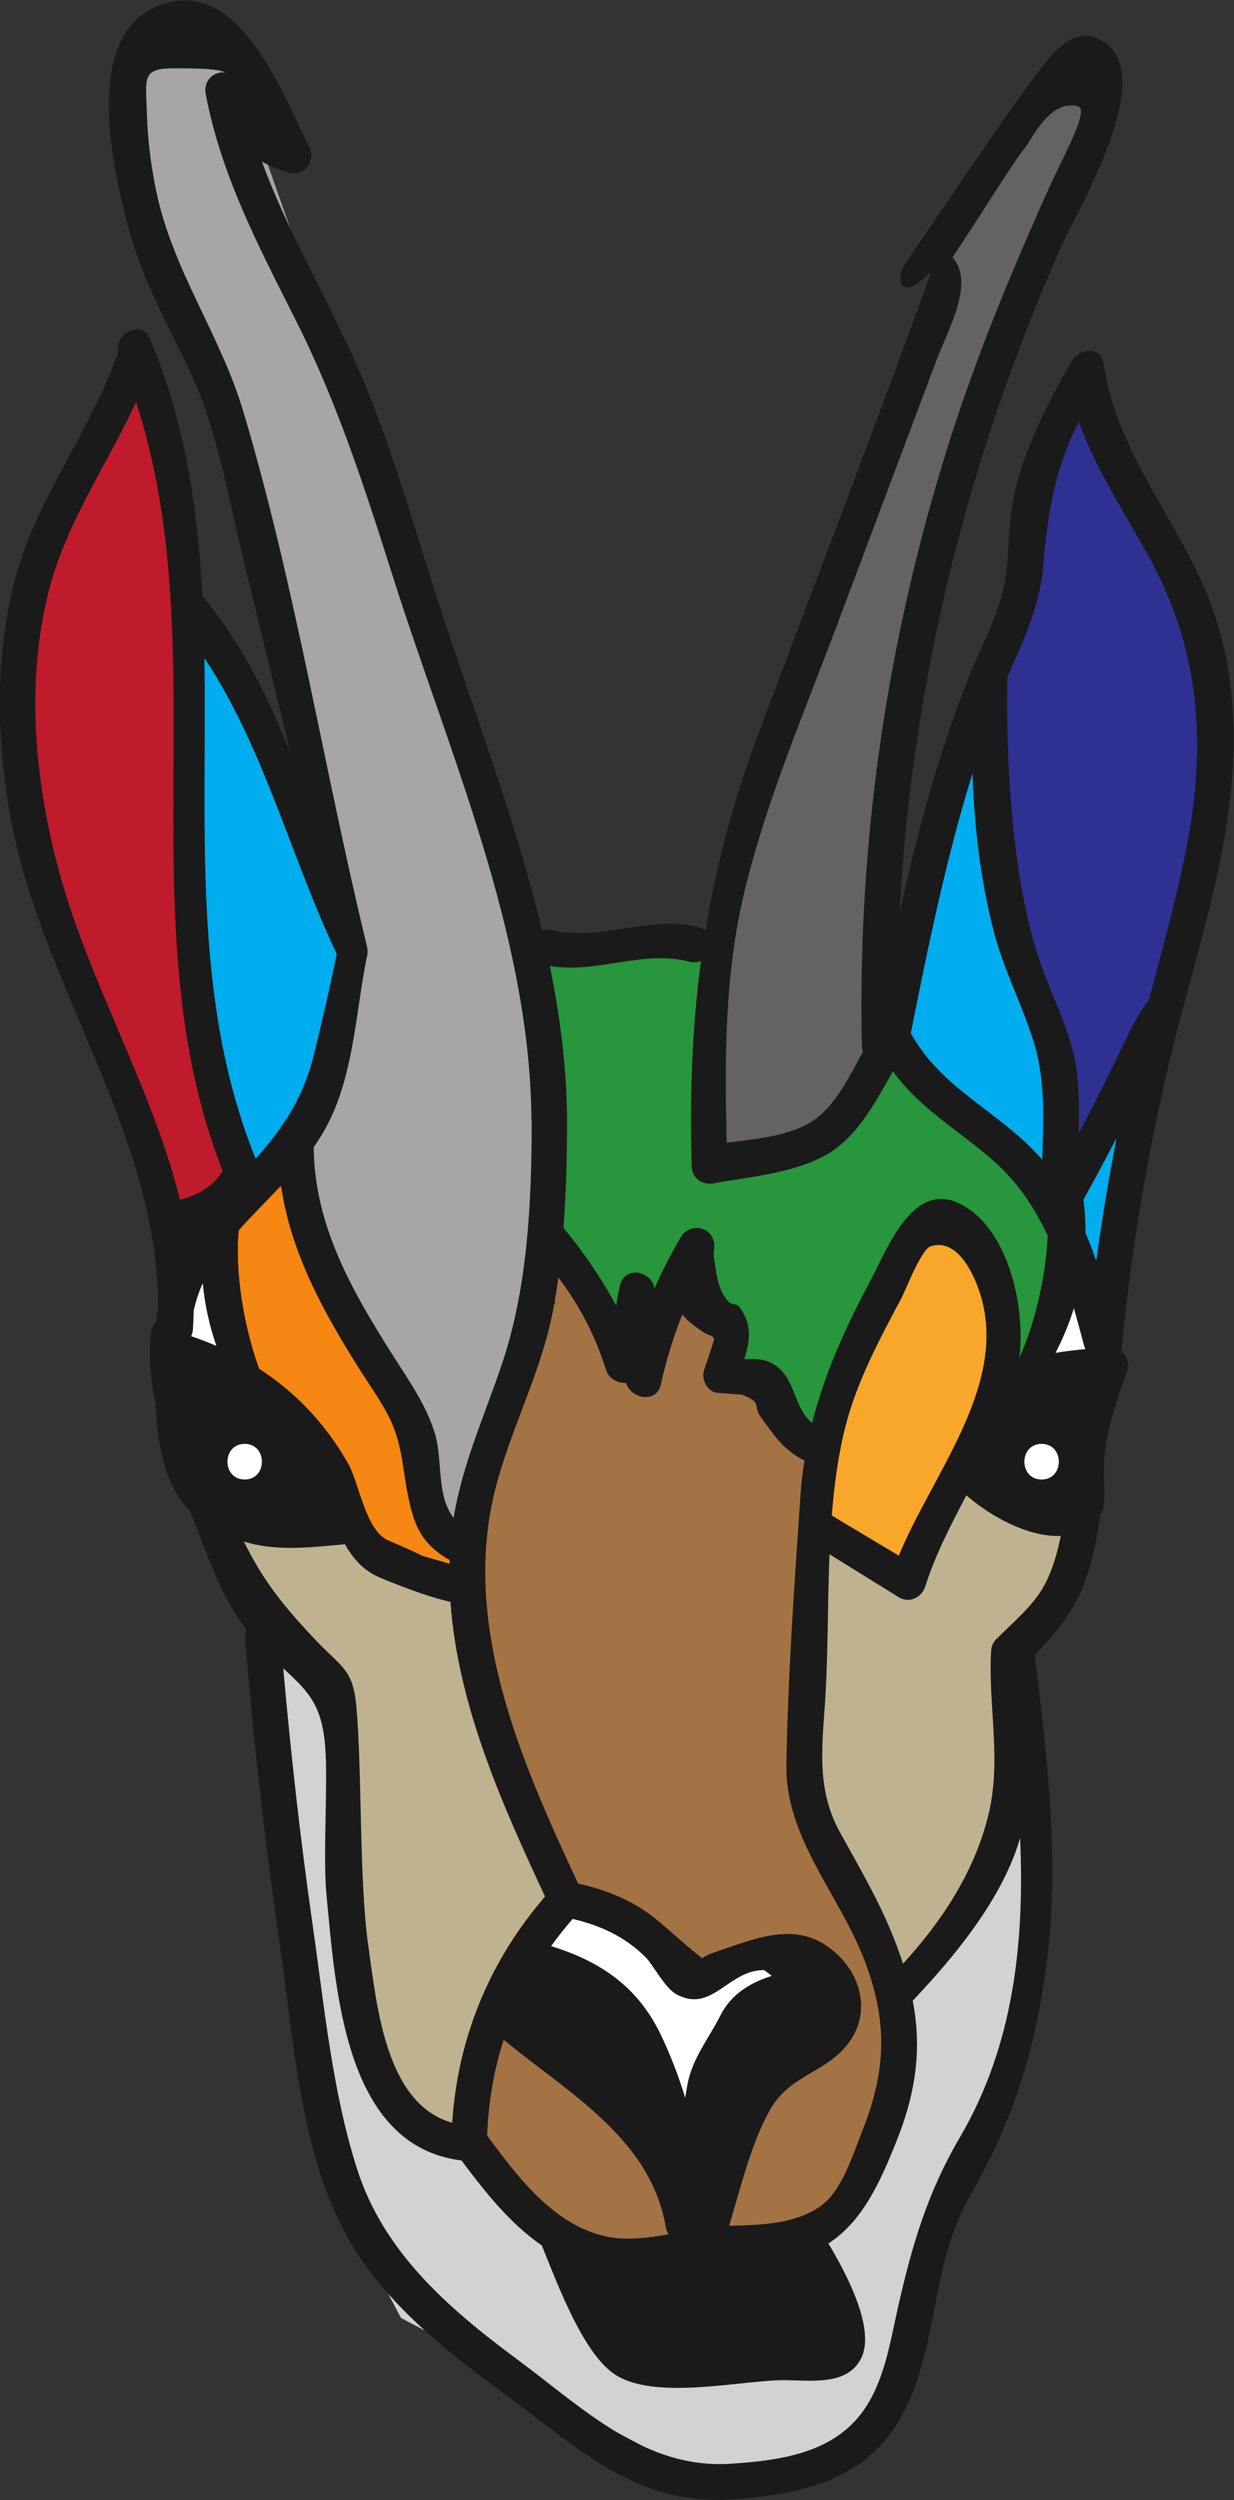
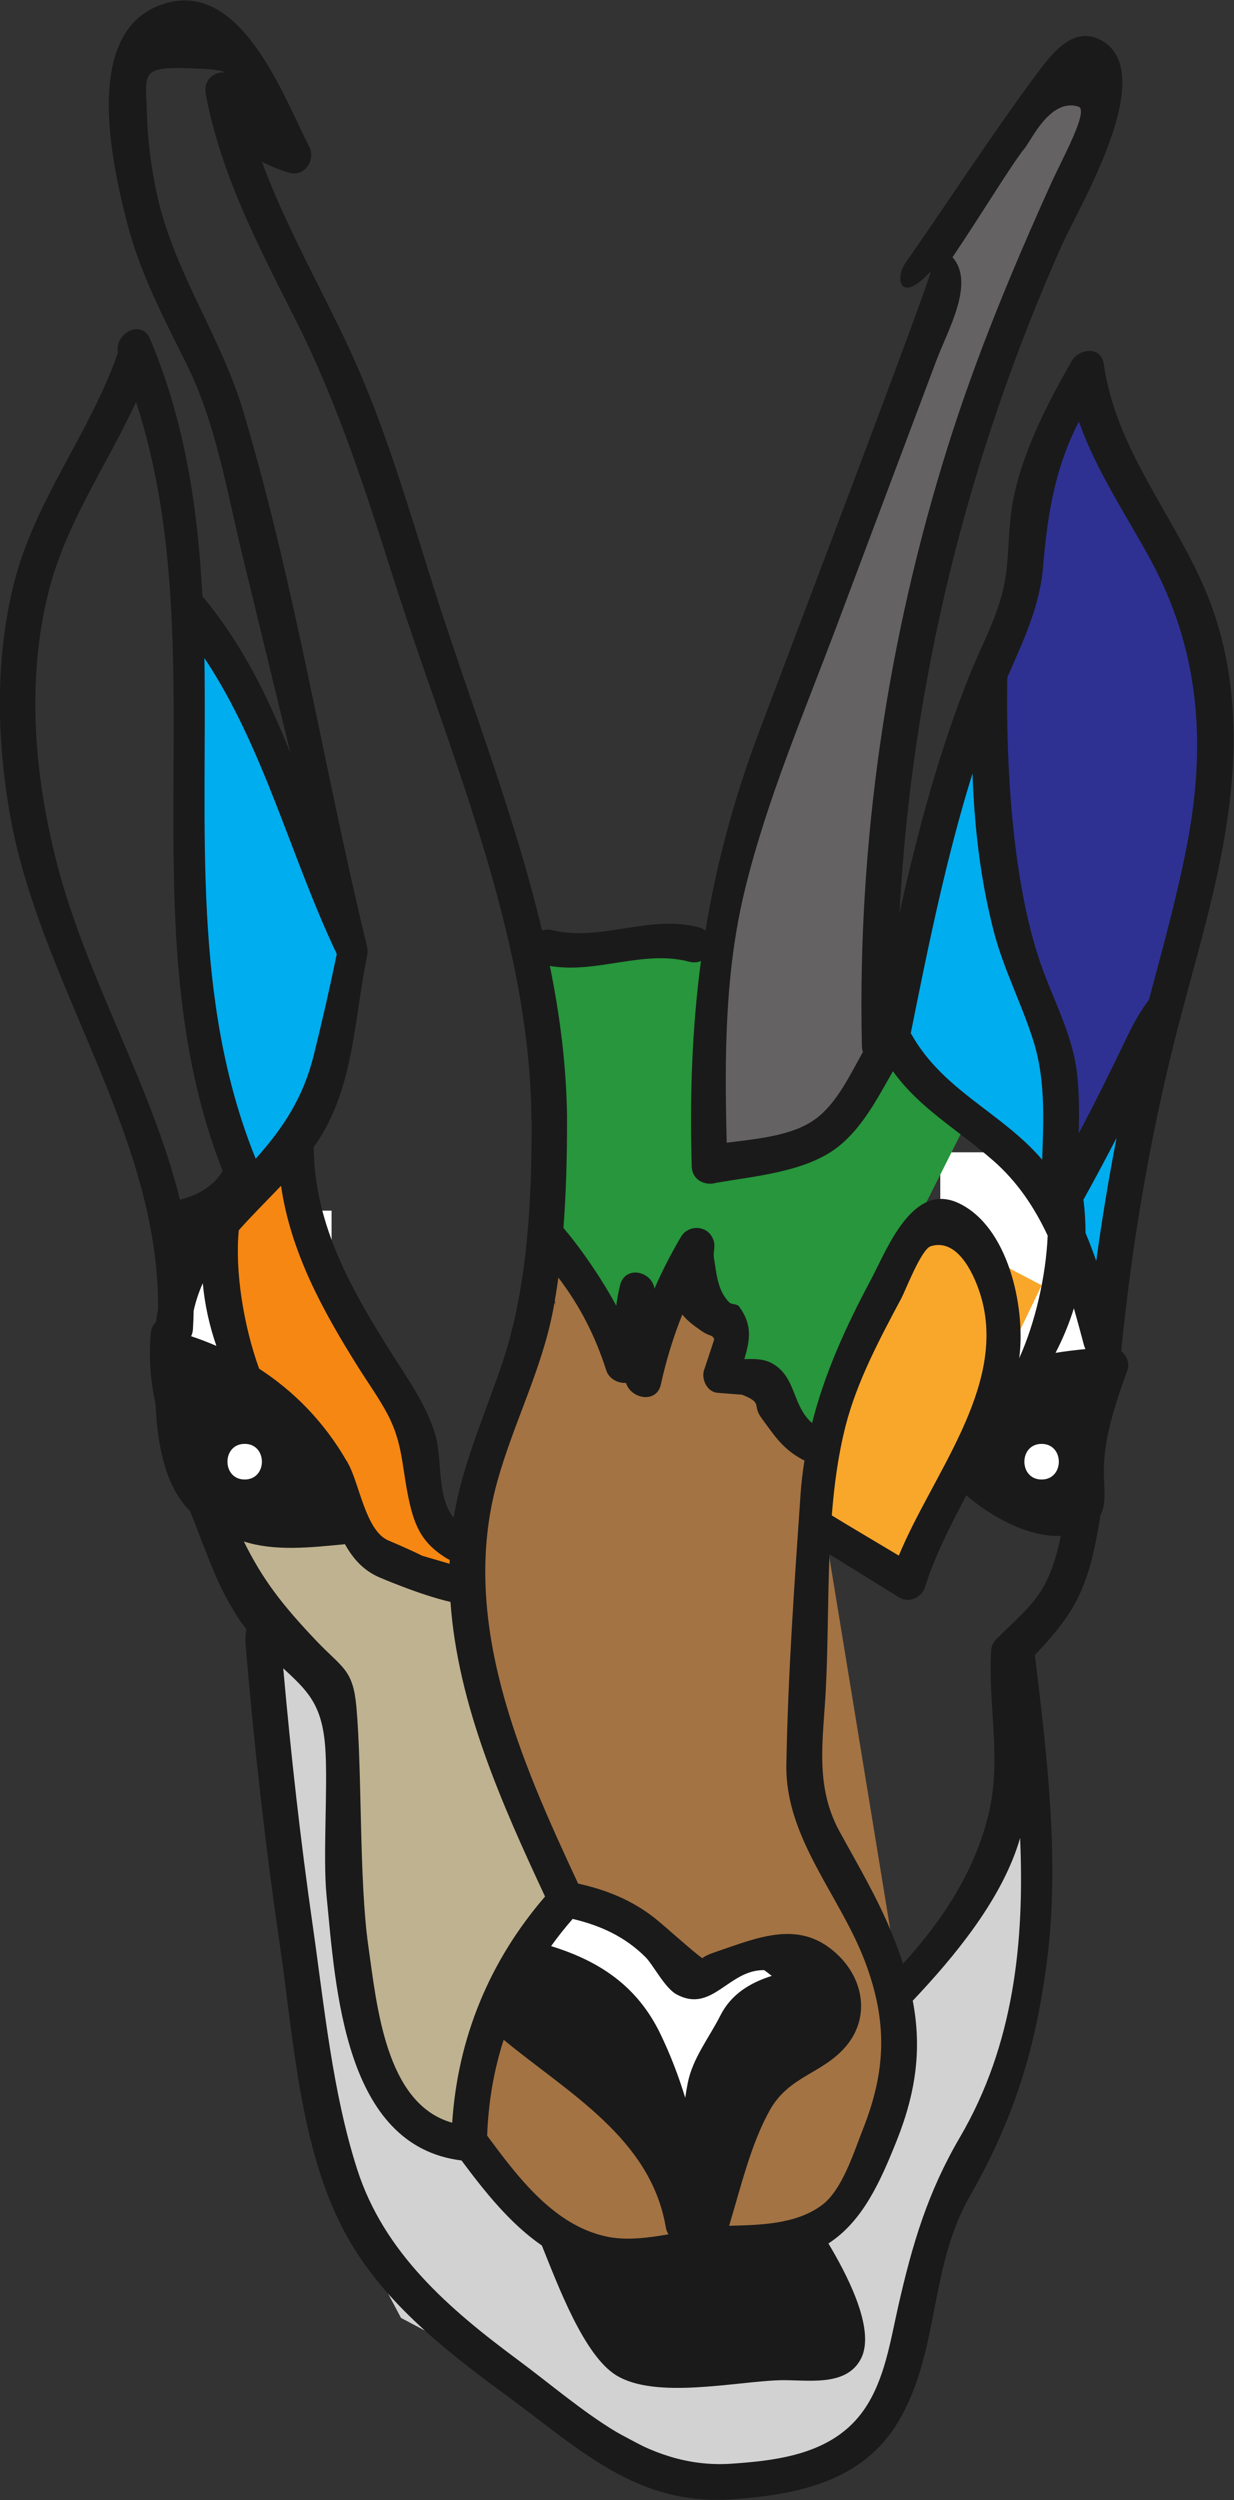
<svg xmlns="http://www.w3.org/2000/svg" viewBox="0 0 395.175 800" height="800" width="395.175" xml:space="preserve" id="svg2" version="1.1">
  <rect x="0" y="0" width="395.175" height="800" fill="#333333" stroke="none" />
  <defs id="defs6">
    <clipPath id="clipPath96" clipPathUnits="userSpaceOnUse">
-       <path id="path94" d="M 0,595.28 H 369 V 0 H 0 Z" />
-     </clipPath>
+       </clipPath>
  </defs>
  <g transform="matrix(1.333,0,0,-1.333,-172.527,580.275)" id="g10">
    <rect style="fill:#ffffff;stroke-width:0.512" id="rect1852" width="36.096" height="59.528" x="355.32" y="-158.696" transform="scale(1,-1)" ry="0" />
    <rect ry="0" transform="scale(1,-1)" y="-144.694" x="172.987" height="59.528" width="36.096" id="rect1854" style="fill:#ffffff;stroke-width:0.512" />
    <rect ry="0" transform="scale(1,-1)" y="13.331" x="251.22" height="59.528" width="77.525" id="rect1850" style="fill:#ffffff;stroke-width:0.75" />
    <g transform="matrix(2.851,0,0,2.851,395.763,120.591)" id="g12">
      <path id="path14" style="fill:#00adef;fill-opacity:1;fill-rule:nonzero;stroke:none" d="M 0,0 -2.576,3.414 -2.896,11.231 0,15.355 1.721,13.285 1.654,7.291 Z" />
    </g>
    <g transform="matrix(2.851,0,0,2.851,327.603,68.03)" id="g16">
      <path id="path18" style="fill:#f9a72b;fill-opacity:1;fill-rule:nonzero;stroke:none" d="m 0,0 0.488,7.79 6.405,15.305 3.119,1.843 8.254,-4.335 -11.621,-24.14 z" />
    </g>
    <g transform="matrix(2.851,0,0,2.851,261.996,-20.711)" id="g20">
      <path id="path22" style="fill:#bfb290;fill-opacity:1;fill-rule:nonzero;stroke:none" d="m 0,0 -8.466,-20.521 -5.594,2.702 -12.339,48.434 h 8.982 L -7.2,24.736 Z" />
    </g>
    <g transform="matrix(2.851,0,0,2.851,374.016,106.824)" id="g24">
-       <path id="path26" style="fill:#27963c;fill-opacity:1;fill-rule:nonzero;stroke:none" d="m 0,0 -2.621,10.203 -8.238,4.717 3.22,6.768 6.002,-1.504 5.721,-10.695 z" />
-     </g>
+       </g>
    <g transform="matrix(2.851,0,0,2.851,311.23,102.854)" id="g28">
      <path id="path30" style="fill:#27963c;fill-opacity:1;fill-rule:nonzero;stroke:none" d="M 0,0 -4.949,9.998 11.746,26.888 17.412,21.576 7.416,1.702 4.58,-5.125 Z" />
    </g>
    <g transform="matrix(2.851,0,0,2.851,283.309,108.648)" id="g32">
      <path id="path34" style="fill:#27963c;fill-opacity:1;fill-rule:nonzero;stroke:none" d="M 0,0 -7.979,10.767 -8.212,34.947 5.62,34.095 5.974,16.355 h 7.263 z" />
    </g>
    <g transform="matrix(2.851,0,0,2.851,269.105,-18.555)" id="g36">
      <path id="path38" style="fill:#a47343;fill-opacity:1;fill-rule:nonzero;stroke:none" d="m 0,0 -5.398,5.867 -3.723,22.459 6.123,22.706 9.84,-20.666 3.424,-36.114 z" />
    </g>
    <g transform="matrix(2.851,0,0,2.851,321.054,-128.289)" id="g40">
      <path id="path42" style="fill:#d3d2d2;fill-opacity:1;fill-rule:nonzero;stroke:none" d="m 0,0 -5.699,-12.174 -27.725,14.69 -6.526,12.31 -4.824,31.917 0.192,10.25 1.616,2 4.433,-3.334 3.762,-35.75 5.917,-3.425 z" />
    </g>
    <g transform="matrix(2.851,0,0,2.851,312.216,-164.012)" id="g44">
      <path id="path46" style="fill:#d3d2d2;fill-opacity:1;fill-rule:nonzero;stroke:none" d="m 0,0 -8.277,1.464 -4.827,19.446 15.522,2.936 6.381,14.45 3.791,3.228 6.49,9.573 3.117,5.783 L 23.318,46.354 10.734,7.917 Z" />
    </g>
    <g transform="matrix(2.851,0,0,2.851,265.095,-55.565)" id="g48">
      <path id="path50" style="fill:#a47343;fill-opacity:1;fill-rule:nonzero;stroke:none" d="m 0,0 6.714,-9.416 3.729,-7.211 -9.637,-0.481 -8.38,8.554 0.708,6.528 2.432,5.101 4.038,-0.84 -0.557,-2.23 1.759,0.566 z" />
    </g>
    <g transform="matrix(2.851,0,0,2.851,334.498,-97.873)" id="g52">
      <path id="path54" style="fill:#a47343;fill-opacity:1;fill-rule:nonzero;stroke:none" d="m 0,0 -12.418,-1.604 6.139,15.587 4.109,7.545 -13.922,0.55 -9.554,58.317 5.27,-6.432 6.253,3.105 L -3.58,65.271 3.896,19.633 Z" />
    </g>
    <g transform="matrix(2.851,0,0,2.851,239.695,55.171)" id="g56">
      <path id="path58" style="fill:#f68712;fill-opacity:1;fill-rule:nonzero;stroke:none" d="m 0,0 -6.387,2.12 -10.799,13.495 -2.005,7.328 0.316,9.36 3.268,1.355 0.362,3.192 4.52,-9.281 3.971,-9.454 6.068,-14.441 z" />
    </g>
    <g transform="matrix(2.851,0,0,2.851,336.291,170.298)" id="g60">
      <path id="path62" style="fill:#656263;fill-opacity:1;fill-rule:nonzero;stroke:none" d="m 0,0 -11.266,-5.271 -1.781,15.321 10.334,31.549 9.678,30.926 6.848,7.983 3.841,6.017 2.739,-1.902 L 4.875,41.599 1.832,10.732 Z" />
    </g>
    <g transform="matrix(2.851,0,0,2.851,260.557,139.348)" id="g64">
-       <path id="path66" style="fill:#a7a5a6;fill-opacity:1;fill-rule:nonzero;stroke:none" d="m 0,0 -8.002,-25.848 -13.089,31.154 1.525,5.554 4.257,11.358 -20.774,75.834 h 7.458 l 2.118,0.662 17.78,-50.519 8.495,-28.815 z" />
-     </g>
+       </g>
    <g transform="matrix(2.851,0,0,2.851,215.37,211.938)" id="g68">
      <path id="path70" style="fill:#00adef;fill-opacity:1;fill-rule:nonzero;stroke:none" d="m 0,0 -2.719,-10.74 -1,-3.858 -5.483,-5.271 -3.953,11.84 0.17,32.39 2.569,-4.017 3.395,-4.754 3.998,-11.534 0.968,-3.984 z" />
    </g>
    <g transform="matrix(2.851,0,0,2.851,387.504,152.616)" id="g72">
      <path id="path74" style="fill:#00adef;fill-opacity:1;fill-rule:nonzero;stroke:none" d="m 0,0 -1.799,-0.593 -1.248,-1.146 -11.197,13.632 2.713,13.095 2.905,9.693 1.136,-2.833 0.551,-5.175 3.535,-15.286 2.64,-4.758 z" />
    </g>
    <g transform="matrix(2.851,0,0,2.851,177.566,203.03)" id="g76">
-       <path id="path78" style="fill:#bf1b2c;fill-opacity:1;fill-rule:nonzero;stroke:none" d="m 0,0 3.211,-17.532 -4.817,-2.927 -11.625,28.089 -1.75,21.25 9.866,20.213 2.879,-9.963 1.57,-10.75 0.578,-15.5 -0.676,-6.25 z" />
-     </g>
+       </g>
    <g transform="matrix(2.851,0,0,2.851,413.534,201.989)" id="g80">
      <path id="path82" style="fill:#2e3192;fill-opacity:1;fill-rule:nonzero;stroke:none" d="m 0,0 -1.404,-1.758 -7.405,-13.425 -7.441,22.516 1.496,20.041 5.693,19.932 6.319,-11.311 4.359,-7 1,-12.933 -2.25,-9.567 z" />
    </g>
    <g transform="matrix(2.851,0,0,2.851,370.624,-13.304)" id="g84">
-       <path id="path86" style="fill:#bfb290;fill-opacity:1;fill-rule:nonzero;stroke:none" d="m 0,0 -1.404,-1.758 -7.369,-8.268 -7.477,17.359 1.496,20.041 7.58,-4.39 3.512,8.912 L 6.1,28.524 0.75,16.75 1.809,6.916 Z" />
-     </g>
+       </g>
    <g style="fill:#ffffff" transform="matrix(2.851,0,0,2.851,686.324,159.744)" id="g254" />
    <g transform="translate(-306.638,-79.601)" id="g1848">
      <path id="path100" style="fill:#1a1a1a;fill-opacity:1;fill-rule:nonzero;stroke:none;stroke-width:3.802" d="m 467.553,-106.129 c -2.576,0.062 -5.288,0.625 -8.146,1.787 -23.822,9.683 -14.595,50.42 -10.014,68.566 4.193,16.61 11.739,30.914 19.305,46.121 9.372,18.846 12.85,40.581 17.789,60.887 l 15.451,63.549 c -6.953,-17.356 -15.035,-34.157 -27.52,-49.402 -0.222,-0.271 -0.452,-0.501 -0.688,-0.711 -1.451,-28.18 -5.556,-55.958 -16.828,-82.59 -2.673,-6.312 -11.473,-1.605 -10.232,4.516 -8.919,25.823 -26.648,47.146 -33.346,74.012 -5.942,23.857 -5.502,48.934 -1.381,73.045 9.314,54.527 48.041,103.162 47.576,159.035 -0.268,1.38 -0.49,2.787 -0.662,4.227 -0.851,0.737 -1.444,1.782 -1.592,3.168 -0.807,7.512 -0.234,15.3 1.436,22.912 0.584,13.561 3.279,26.669 11.094,34.43 5.679,14.11 9.304,26.395 18.021,37.818 -0.298,1.454 -0.403,3.202 -0.229,5.264 2.718,32.167 6.328,64.237 11.004,96.184 4.307,29.434 6.325,64.252 20.43,90.979 5.355,10.149 12.498,18.945 20.561,26.906 -6e-5,0.006 5e-5,0.011 0,0.018 l 0.062,0.043 c 9.73,9.598 20.798,17.979 31.725,26.004 23.26,17.085 41.563,35.099 71.73,33.072 21.089,-1.418 42.23,-5.611 53.715,-25.172 13.105,-22.313 9.622,-48.874 22.67,-71.734 14.169,-24.811 21.238,-47.318 24.861,-76.105 4.003,-31.872 -0.122,-65.417 -3.955,-97.246 4.842,-5.086 9.526,-10.408 12.889,-16.58 4.581,-8.413 6.372,-17.747 7.969,-27.092 0.053,-0.311 0.075,-0.613 0.084,-0.908 1.883,-3.569 1.305,-8.046 1.16,-12.705 -0.35,-11.77 3.684,-23.022 7.547,-33.975 0.768,-2.186 -0.256,-4.58 -2.014,-5.988 3.297,-32.857 8.7,-65.415 16.627,-97.479 6.467,-26.149 15.058,-51.925 18.184,-78.781 2.68,-23.073 1.179,-46.394 -8.094,-67.904 C 784.192,57.563 766.315,37.298 762.441,10.18 761.6,4.289 754.162,5.235 751.977,9.664 743.483,24.411 735.182,41.045 732.873,57.135 c -1.129,7.874 -0.742,15.855 -2.293,23.648 -2,10.067 -7.152,19.203 -10.984,28.715 -9.954,24.732 -16.788,50.464 -22.564,76.447 3.855,-73.567 21.852,-145.919 51.83,-213.404 5.406,-12.162 31.863,-55.705 12.645,-66.004 -8.934,-4.79 -15.955,4.699 -20.494,10.793 -13.892,18.633 -28.78,41.539 -42.102,60.594 -3.422,4.893 -1.761,13.448 8.062,2.678 1.821,-1.992 -50.758,136.127 -55.541,149 -7.845,21.109 -13.192,41.445 -16.555,61.994 -0.574,-0.457 -1.282,-0.822 -2.143,-1.051 -15.873,-4.216 -31.316,4.7 -46.93,0.891 -1.227,-0.3 -2.328,-0.217 -3.281,0.125 C 573.708,154.382 559.288,117.946 547.943,82.193 539.709,56.227 532.207,29.879 520.672,5.133 511.337,-14.911 500.358,-34.004 492.783,-54.539 c 2.633,1.415 5.521,2.596 8.705,3.541 4.988,1.479 8.644,-4.113 6.436,-8.375 -7.503,-14.489 -19.397,-47.264 -40.371,-46.756 z m -0.771,21.631 c 0.856,0.01 1.775,0.033 2.764,0.064 6.185,0.199 9.45,0.396 11.604,1.367 -3.472,-0.475 -7.227,2.261 -6.342,6.951 4.939,26.115 17.087,48.993 28.918,72.508 13.265,26.351 22.092,53.754 30.984,81.789 17.686,55.731 43.811,114.226 44.412,173.379 0.004,0.338 0.04,0.654 0.09,0.961 -0.011,25.563 -1.247,53.162 -9.482,77.641 -5.598,16.64 -12.721,32.157 -15.525,49.383 -5.558,-6.996 -3.481,-18.573 -5.961,-26.85 -2.657,-8.881 -8.135,-16.732 -13.051,-24.449 -13.256,-20.855 -25.605,-41.986 -25.818,-67.369 0.582,-0.821 1.153,-1.651 1.699,-2.498 11.115,-17.23 11.344,-38.671 15.326,-58.332 0.286,-1.064 0.323,-2.294 -0.004,-3.637 -13.888,-57.126 -22.778,-114.746 -39.59,-171.074 -7.322,-24.518 -22.619,-45.063 -27.889,-70.539 -1.673,-8.094 -2.72,-16.272 -2.963,-24.533 -0.367,-12.393 -2.006,-14.915 10.828,-14.762 z m 285.141,11.955 c 0.779,0.004 1.582,0.126 2.41,0.389 3.49,1.11 -5.144,16.619 -8.688,24.455 -12.424,27.442 -23.917,55.081 -32.984,83.834 -19.61,62.225 -29.161,127.174 -27.682,192.406 0.016,0.695 0.135,1.323 0.334,1.887 -4.182,7.393 -8.335,16.388 -15.156,21.418 -7.405,5.474 -18.807,6.379 -28.48,7.637 -0.704,-27.203 -0.673,-54.359 5.828,-81.012 7.03,-28.818 18.926,-56.515 29.328,-84.211 L 708.82,9.141 c 3.696,-9.828 12.493,-24.885 5.174,-33.076 9.451,-14.006 18.51,-29.09 23.23,-35.066 2.012,-2.543 7.171,-13.582 14.697,-13.541 z m -0.205,82.836 c -0.025,0.069 -0.046,0.14 -0.068,0.211 l -0.238,0.475 z M 452.477,22.385 c 25.898,79.372 -3.231,167.47 27.74,246.127 -2.452,4.322 -7.5,7.744 -13.686,9.189 -9.12,-36.843 -30.029,-70.94 -39.494,-107.977 -7.147,-27.962 -9.684,-57.812 -2.715,-86.09 5.487,-22.267 18.72,-40.812 28.154,-61.25 z m 302.002,6.268 c 5.423,15.348 14.644,29.12 22.586,43.559 16.097,29.274 18.309,59.309 12.062,91.834 -3.221,16.761 -7.806,33.213 -12.215,49.709 -2.197,2.836 -4.681,6.929 -7.289,12.426 -4.862,10.227 -9.932,20.344 -15.203,30.355 0.19,-6.437 0.206,-12.876 -0.525,-19.193 -1.471,-12.721 -7.691,-23.614 -11.805,-35.578 -8.911,-25.947 -11.025,-63.261 -10.539,-91.195 C 736.547,99.065 741.921,88.057 743,75.244 744.493,57.673 746.939,43.304 754.479,28.652 Z M 474.371,104.34 c 19.165,28.84 27.556,63.528 42.398,94.738 -2.307,11.188 -4.568,21.021 -7.336,32.262 -3.374,13.7 -9.844,23.445 -18.635,33.256 -20.618,-50.802 -15.552,-105.955 -16.428,-160.256 z m 246.033,36.918 c 0.582,16.977 2.503,33.874 6.76,50.4 3.216,12.451 9.125,23.541 12.893,35.703 3.712,12.018 3.126,24.941 2.658,37.551 -12.909,-15.095 -31.52,-21.9 -41.83,-40.047 -0.083,-0.146 -0.172,-0.279 -0.262,-0.412 5.601,-27.922 11.316,-55.98 19.781,-83.195 z m -99.443,59.172 c 2.915,0.029 5.826,0.346 8.736,1.121 1.426,0.378 2.684,0.232 3.732,-0.25 -2.822,21.191 -3.627,42.772 -2.953,65.814 0.137,4.473 4.444,6.207 7.727,5.215 l -0.004,0.004 c 12.246,-2.148 28.757,-3.472 38.961,-11.402 7.959,-6.197 12.8,-15.672 17.75,-24.322 8.891,12.18 20.191,18.188 32.113,28.578 7.76,6.768 13.245,15.041 17.463,24.031 -0.553,12.952 -4.018,28.01 -9.127,39.236 0.036,-0.279 0.08,-0.556 0.113,-0.836 1.817,-15.527 -3.504,-41.192 -19.438,-48.766 -14.854,-7.052 -22.968,14.708 -28.219,24.551 -8.076,15.136 -14.786,29.915 -18.797,45.801 -6.182,-5.351 -5.113,-14.017 -11.914,-18.564 -3.143,-2.101 -6.403,-1.989 -9.779,-1.891 1.792,-6.127 2.652,-10.914 -1.641,-16.787 -0.757,-1.034 -2.391,-0.613 -3.125,-1.32 -3.946,-3.768 -4.214,-9.956 -4.963,-14.168 -0.452,-2.494 0.951,-4.092 -0.676,-6.936 -2.137,-3.752 -7.685,-3.654 -9.855,0 -3.223,5.445 -6.06,10.984 -8.537,16.654 -0.817,-5.635 -9.457,-7.589 -11.029,-1.047 -0.53,2.206 -0.929,4.369 -1.203,6.506 -4.938,-9.067 -11.048,-17.906 -16.895,-24.893 -0.007,-0.009 -0.014,-0.015 -0.021,-0.023 0.867,-11.454 1.144,-23.026 1.148,-33.994 0,-0.184 -0.013,-0.36 -0.027,-0.535 0.018,-0.209 0.028,-0.424 0.025,-0.646 -0.166,-16.364 -2.23,-32.585 -5.5,-48.668 12.099,2.078 24.041,-2.583 35.934,-2.463 z m 145.598,57.488 c -2.548,13.073 -4.708,26.21 -6.514,39.402 -1.054,-3.03 -2.196,-6.023 -3.439,-8.969 0.007,-3.373 -0.195,-6.771 -0.609,-10.189 -0.017,-0.143 -0.046,-0.278 -0.072,-0.416 3.633,-6.564 7.181,-13.172 10.635,-19.828 z m -267.643,15.344 c 3.074,21.132 13.206,39.754 24.764,58.145 3.148,5.015 6.683,9.884 9.436,15.135 4.589,8.752 4.548,16.097 6.361,25.328 1.893,9.569 4.041,15.469 12.52,20.654 0.318,0.195 0.633,0.346 0.947,0.473 -0.014,0.417 -0.037,0.834 -0.047,1.25 l -8.709,-2.551 c -3.215,-1.564 -6.828,-3.2 -10.855,-4.891 -7.311,-3.068 -9.285,-18.127 -12.904,-24.594 -0.087,-0.156 -0.181,-0.308 -0.27,-0.463 0.117,-0.183 0.046,-0.255 -0.145,-0.25 -3.551,-6.208 -7.942,-12.061 -12.91,-17.205 -4.631,-4.789 -9.731,-8.942 -15.209,-12.49 -5.03,-13.856 -7.794,-31.516 -6.504,-44.312 4.29,-4.846 8.996,-9.459 13.525,-14.229 z m 210.637,18.951 c 7.796,0.021 12.426,12.046 13.914,17.73 7.365,28.259 -15.956,55.771 -26.664,81.686 -7.033,-4.222 -15.499,-9.184 -21.469,-12.852 0.769,-9.799 2.064,-19.43 4.404,-28.605 3.654,-14.325 11.003,-28.013 17.93,-41.012 1.3,-2.452 6.322,-15.583 9.363,-16.549 0.874,-0.275 1.715,-0.401 2.521,-0.398 z m -121.811,10.439 c 6.878,9.017 11.8,18.613 15.336,29.662 0.872,2.726 3.726,4.205 6.326,4.045 0.062,0.16 0.117,0.319 0.182,0.479 1.893,4.733 9.666,6.064 11,0 1.705,-7.755 3.979,-15.174 6.863,-22.361 1.724,2.139 3.82,3.626 6.191,5.279 2.54,1.775 3.421,1.047 4.021,2.602 0.038,0.103 -3.311,10.119 -3.311,10.111 -0.734,2.783 0.928,6.445 3.98,7.008 0.35,0.068 8.287,0.654 8.295,0.662 6.866,2.794 3.015,3.146 6.201,7.48 4.091,5.566 6.687,9.768 12.994,13.209 0.254,0.139 0.506,0.249 0.758,0.348 -0.572,3.644 -1.015,7.35 -1.277,11.152 -1.969,28.578 -4.01,57.552 -4.523,86.195 -0.422,23.575 17.279,41.924 25.293,63.324 7.098,18.964 6.703,34.544 -0.779,53.42 -2.912,7.334 -6.582,19.38 -13.117,24.254 -8.344,6.22 -19.917,6.355 -29.734,6.623 3.723,-12.262 6.952,-26.071 12.963,-36.873 6.163,-11.067 16.587,-11.627 24.168,-20.234 7.874,-8.923 6.284,-21.028 -1.863,-29.168 -12.276,-12.265 -25.928,-5.975 -39.889,-1.279 -2.034,0.683 -3.266,1.329 -3.969,1.912 -3.357,-2.41 -12.24,-10.489 -15.211,-12.824 -7.337,-5.785 -15.546,-9.085 -24.561,-11.061 -18.492,-39.6 -38.182,-84.222 -25.951,-128.494 5.178,-18.743 14.313,-35.95 17.959,-55.188 0.637,-3.367 1.181,-6.804 1.654,-10.283 z m -113.895,1.809 c 0.634,6.839 2.102,13.54 4.361,20.047 -2.639,-1.141 -5.336,-2.172 -8.088,-3.092 0.317,-0.655 0.526,-1.407 0.58,-2.262 0.125,-1.967 0.193,-3.919 0.221,-5.863 0.683,-3.127 1.678,-6.057 2.926,-8.83 z m 279.029,8.031 c 1.136,3.945 2.195,7.904 3.244,11.824 0.119,0.444 0.274,0.848 0.459,1.215 -3.21,0.303 -6.403,0.7 -9.576,1.207 2.403,-4.63 4.36,-9.388 5.873,-14.246 z m -34.43,59.846 c 7.466,6.508 19.608,13.461 30.242,12.988 -1.115,5.467 -2.605,10.848 -5.266,15.789 -3.566,6.626 -9.782,11.58 -15.018,16.918 -1.143,0.932 -1.947,2.325 -2.045,4.176 -0.981,18.002 3.536,35.014 -0.988,52.943 -4.524,17.989 -14.792,33.521 -27.219,47.109 -1.084,-3.325 -2.335,-6.717 -3.791,-10.23 -4.661,-11.272 -10.682,-21.394 -16.525,-32.043 -7.999,-14.618 -5.281,-29.174 -4.434,-45.248 0.737,-14.009 0.602,-28.823 1.199,-43.521 7.417,4.596 14.838,9.195 22.266,13.791 3.235,2.004 7.295,0.008 8.375,-3.41 3.21,-10.164 8.185,-19.723 13.203,-29.262 z m -231.445,14.773 c 9.991,3.222 21.457,1.927 32.389,0.871 2.554,4.577 5.898,8.469 11.223,10.703 3.104,1.304 5.97,2.428 8.645,3.422 0.115,0.053 0.234,0.101 0.361,0.139 l 0.072,0.021 c 5.4,1.99 9.909,3.363 13.5,4.188 2.308,32.949 16.448,64.633 30.291,94.301 -17.837,20.688 -27.961,45.282 -29.74,72.398 -21.423,-5.963 -24.164,-37.758 -26.859,-56.504 -2.992,-20.842 -1.967,-55.672 -3.822,-76.514 -1.084,-12.162 -4.47,-12.45 -12.826,-21.221 -11.071,-11.63 -17.271,-19.734 -23.232,-31.805 z m 12.623,40.596 c 7.683,7.137 12.469,11.447 13.461,25.426 0.882,12.466 -0.818,34.878 0.41,47.367 2.937,29.825 5.618,80.135 43.23,84.736 7.478,10.018 15.529,20.175 25.742,27.234 5.319,13.199 13.534,35.181 23.799,41.521 12.573,7.767 38.166,2.023 52.336,1.59 8.413,-0.262 21.37,2.418 26.107,-6.965 4.916,-9.707 -5.387,-28.304 -10.459,-36.814 11.002,-7.095 16.659,-19.871 21.826,-32.779 6.549,-16.365 7.993,-30.253 5.188,-44.922 13.326,-14.073 27.798,-31.652 33.76,-50.025 0.223,-0.688 0.432,-1.374 0.631,-2.059 1.43,33.117 -1.913,66.127 -19.273,95.787 -10.352,17.671 -15.275,34.232 -19.818,54.332 -2.486,10.991 -4.301,23.325 -10.852,32.807 -9.702,14.071 -26.965,16.306 -42.613,17.359 -27.693,1.859 -47.371,-17.725 -68.418,-33.309 -21.864,-16.196 -42.787,-34.144 -51.375,-60.92 -7.969,-24.837 -10.543,-52.32 -14.242,-78.047 -3.93,-27.348 -7.003,-54.802 -9.439,-82.32 z m 92.711,80.213 c 8.867,2.108 16.712,5.636 23.348,12.258 2.388,2.376 6.159,9.835 9.877,11.873 11.451,6.243 16.601,-7.888 28.113,-7.74 0.857,0.627 1.657,1.239 2.436,1.844 -6.911,2.187 -13.018,5.847 -16.463,12.676 -3.593,7.113 -8.866,13.642 -10.447,21.58 -0.313,1.572 -0.575,3.162 -0.816,4.76 -2.101,-6.901 -4.699,-13.67 -7.863,-20.268 -7.376,-15.375 -19.41,-23.42 -35.096,-28.277 2.14,-2.977 4.443,-5.88 6.912,-8.705 z m -22.107,38.684 c 20.73,17.1 47.102,31.555 51.932,60.014 0.153,0.91 0.462,1.656 0.883,2.252 -6.707,1.164 -13.385,2.009 -19.439,0.805 -17.171,-3.419 -28.915,-19.225 -38.664,-32.383 0.38,-10.706 2.153,-20.959 5.289,-30.688 z" transform="matrix(0.75,0,0,-0.75,129.395,435.206)" />
      <g id="g268" transform="matrix(2.851,0,0,2.851,494.848,159.75)" style="fill:#ffffff">
        <path id="path270" style="fill:#ffffff;fill-opacity:1;fill-rule:nonzero;stroke:none" d="M 0,0 C 1.935,0 1.935,3 0,3 -1.935,3 -1.935,0 0,0 m 67.152,-0.002 c 1.935,0 1.935,3 0,3 -1.935,0 -1.935,-3 0,-3" />
      </g>
    </g>
  </g>
</svg>